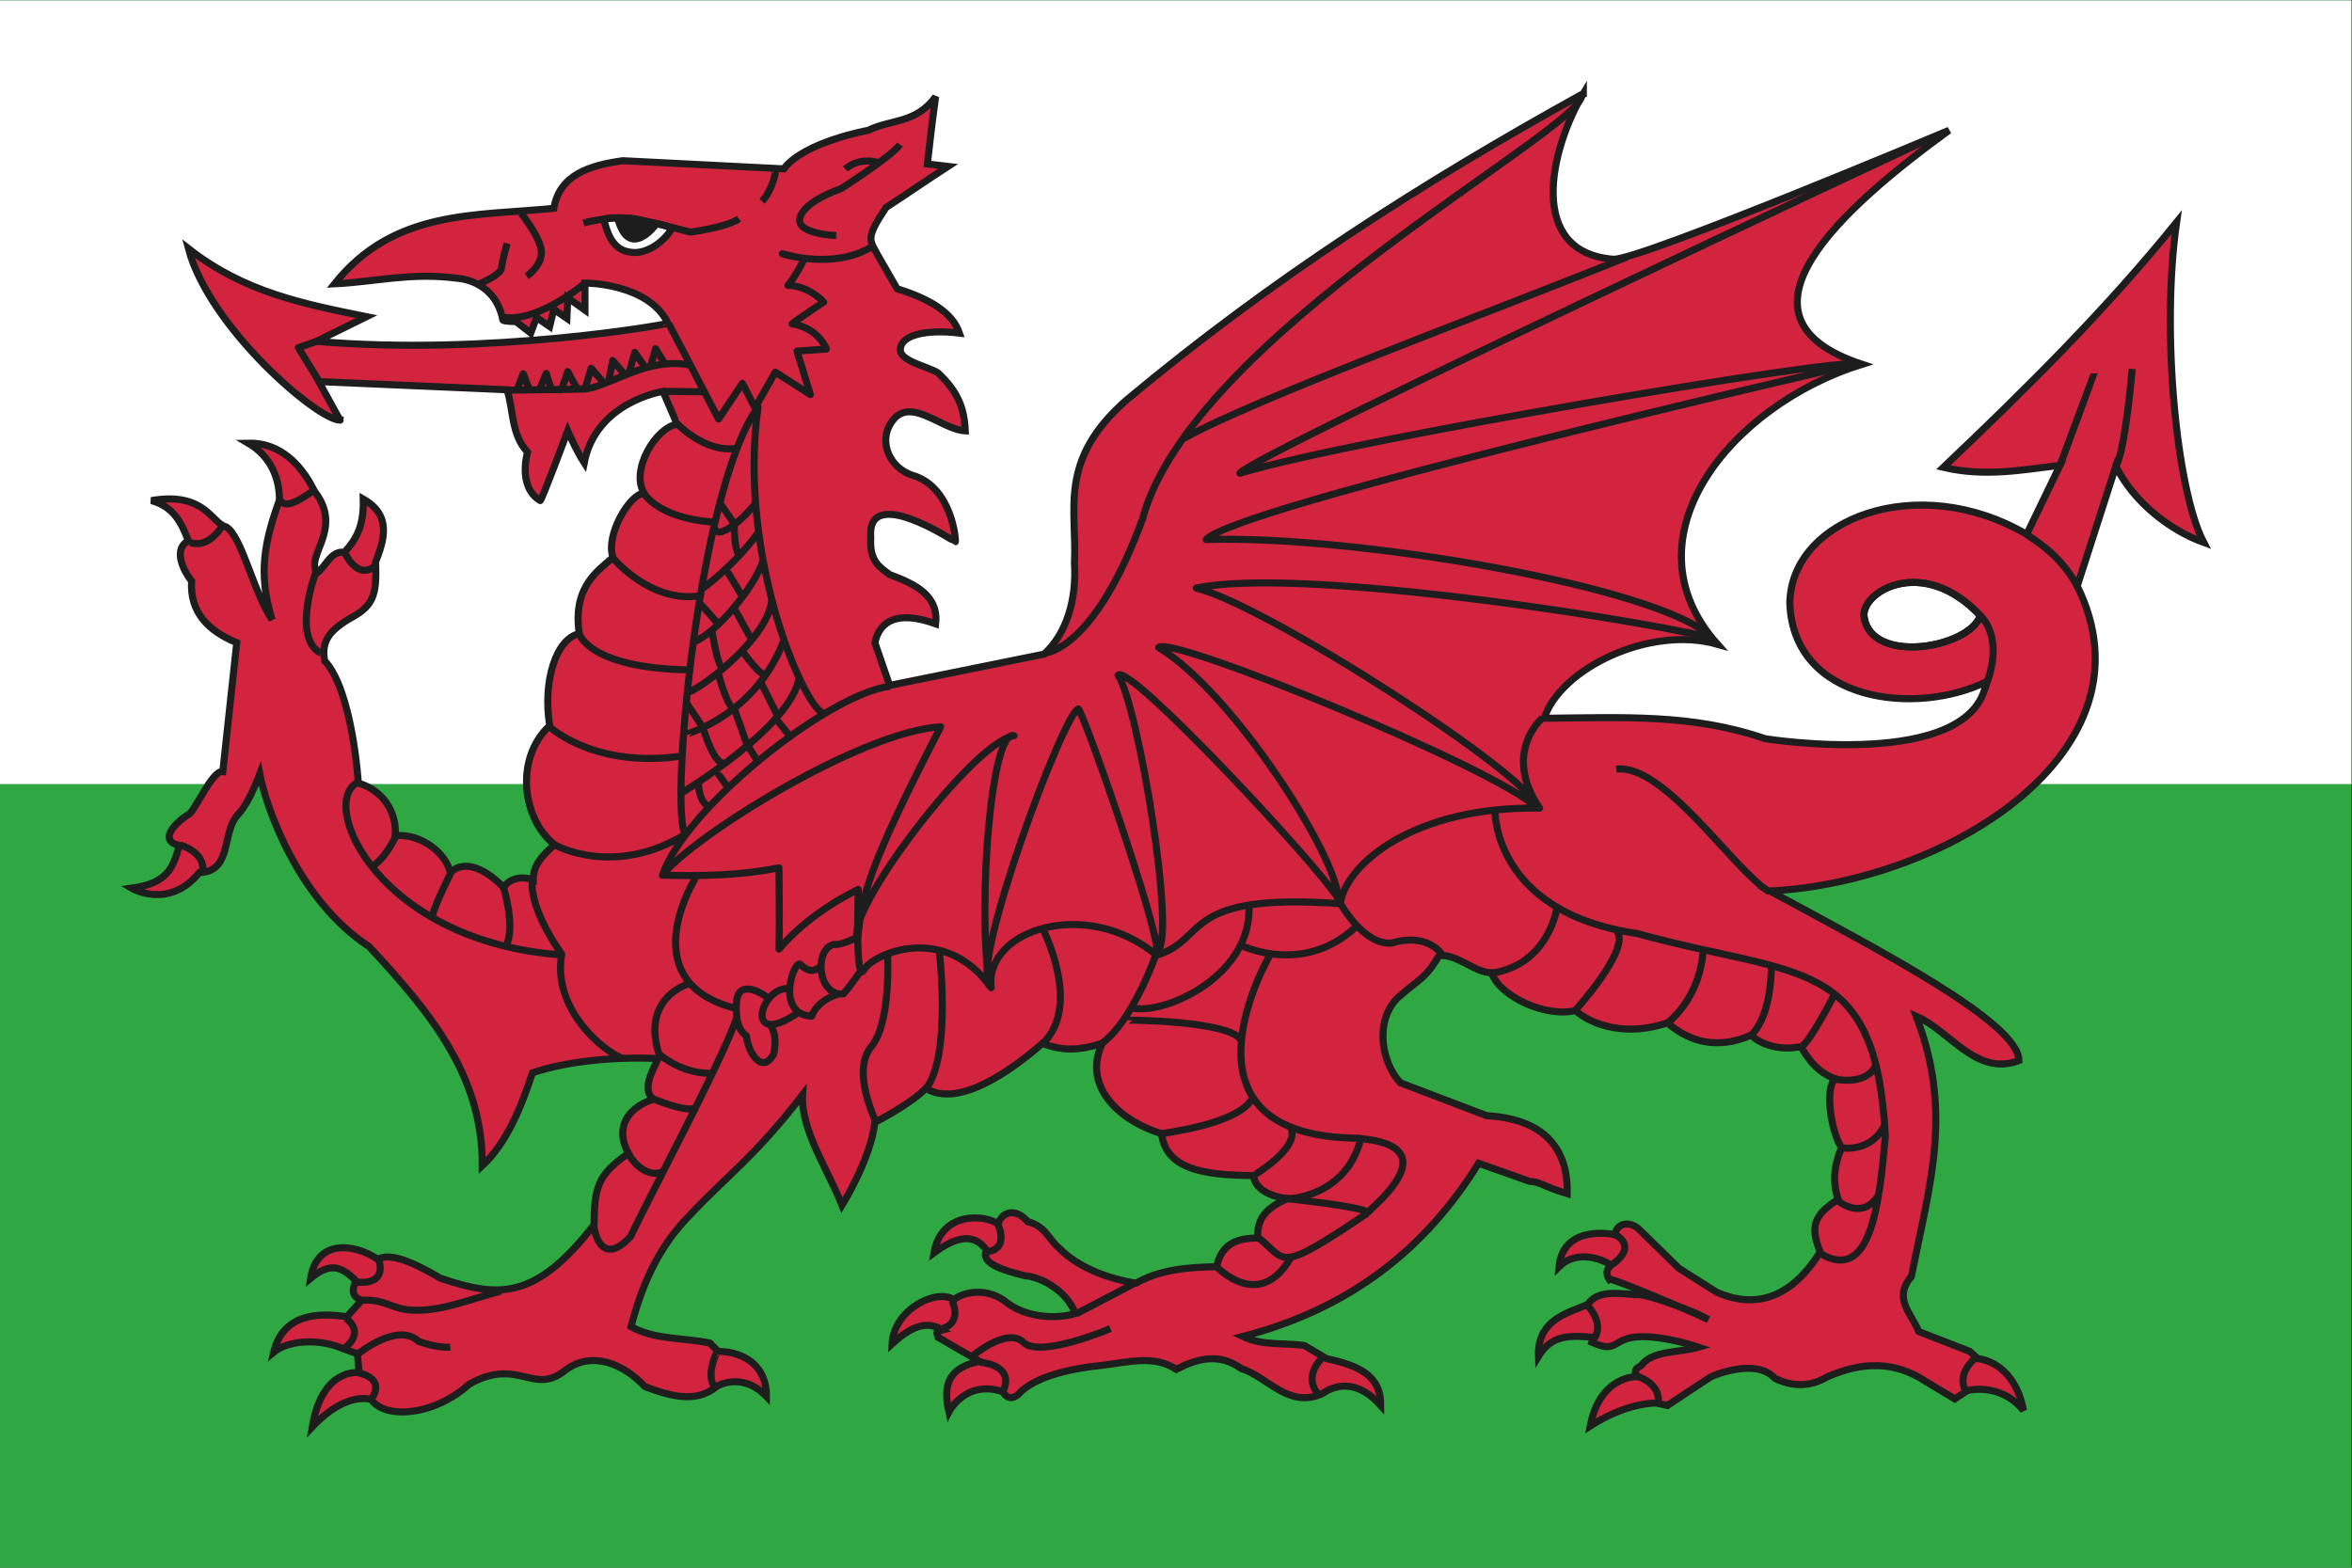
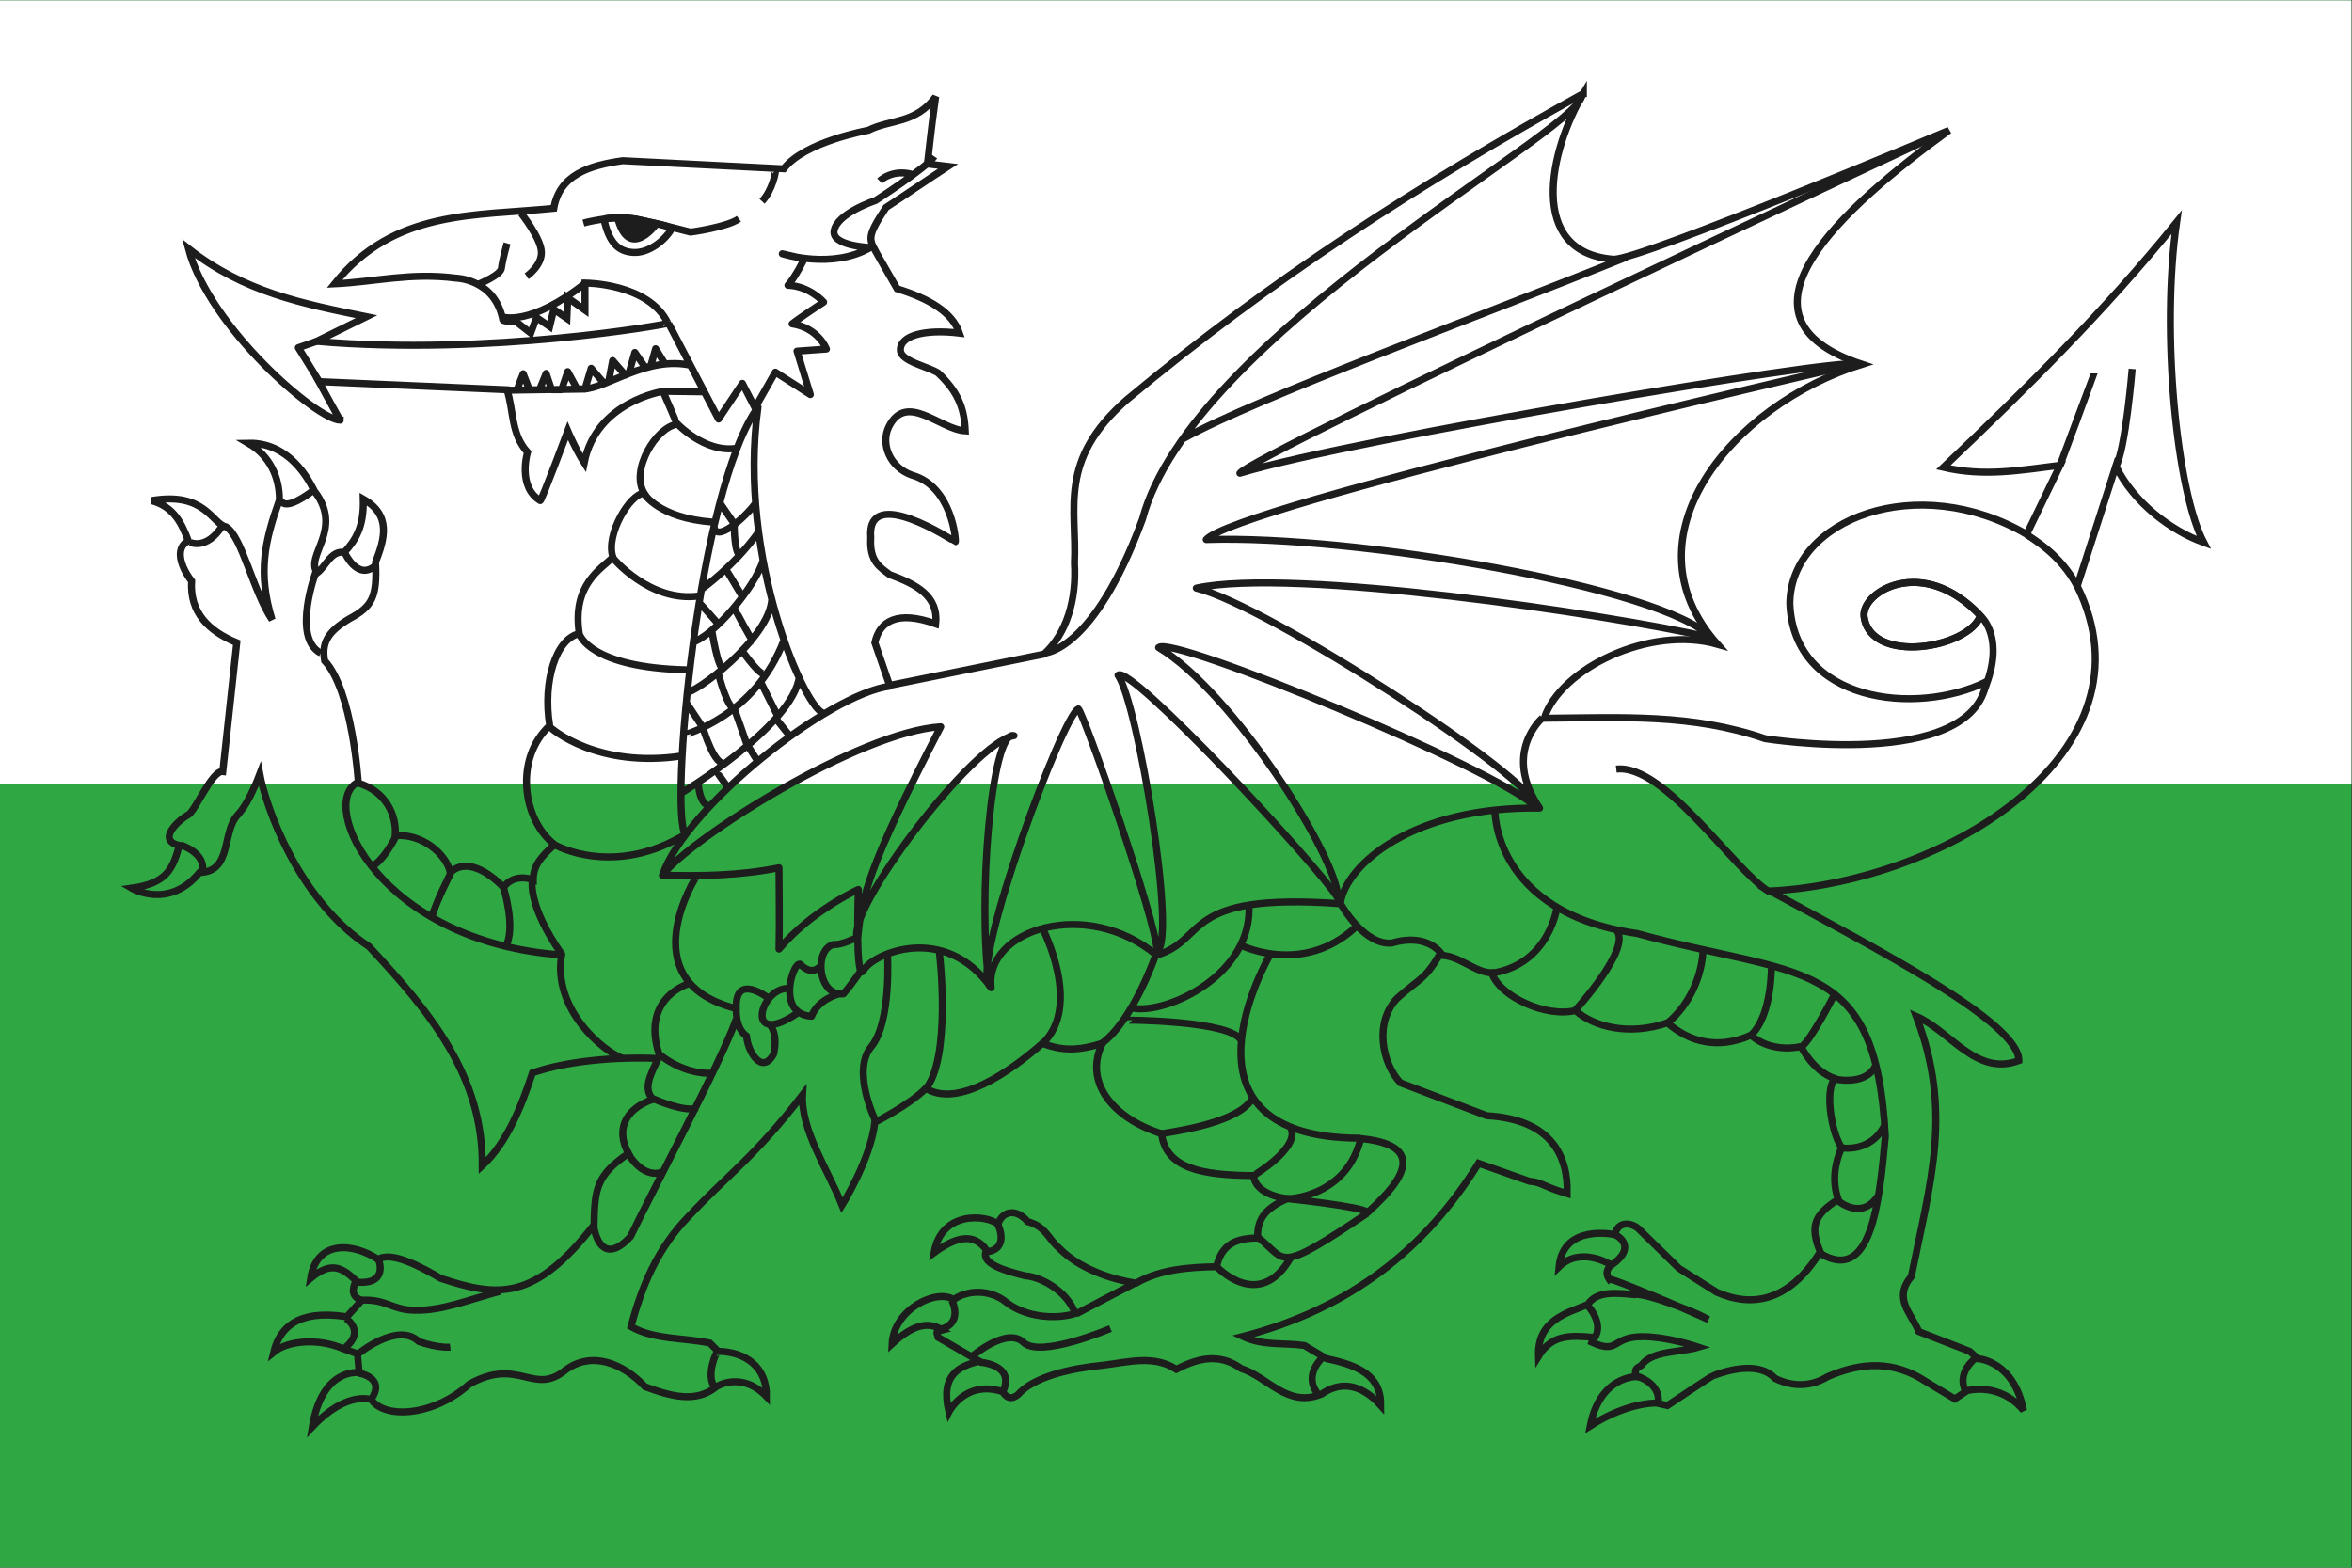
<svg xmlns="http://www.w3.org/2000/svg" viewBox="0 0 800 533.333" height="533.333" width="800" xml:space="preserve" version="1.1" id="svg2">
  <rect x="0" y="0" width="800" height="533.333" fill="#333333" stroke="none" />
  <defs id="defs6">
    <clipPath id="clipPath20" clipPathUnits="userSpaceOnUse">
      <path id="path22" d="M 0,400 600,400 600,0 0,0 0,400 Z" />
    </clipPath>
  </defs>
  <g transform="matrix(1.333,0,0,-1.333,0,533.333)" id="g10">
    <path id="path12" style="fill:#2fa843;fill-opacity:1;fill-rule:nonzero;stroke:none" d="M 0,0 600,0 600,400 0,400 0,0 Z" />
    <path id="path14" style="fill:#ffffff;fill-opacity:1;fill-rule:nonzero;stroke:none" d="m 0,200 600,0 0,200 -600,0 0,-200 z" />
    <g id="g16">
      <g clip-path="url(#clipPath20)" id="g18">
        <g transform="translate(487.999,251.455)" id="g24">
-           <path id="path26" style="fill:#d2243e;fill-opacity:1;fill-rule:nonzero;stroke:none" d="M 0,0 C 5.143,0.071 11.304,-2.105 17.319,-8.484 14.428,-16.813 -10.667,-21.091 -12.349,-8.759 -12.858,-5.032 -7.518,-0.102 0,0 m -330.196,93.072 c 1.826,-0.009 3.972,-0.188 5.673,-0.602 3.537,-0.862 7.841,-1.356 7.781,-2.409 -1.638,-2.742 -5.66,-6.048 -9.614,-5.849 -3.952,0.199 -6.238,2.569 -7.555,8.509 0.404,0.219 1.89,0.362 3.715,0.351 m 246.21,31.702 c -41.962,-23.202 -79.521,-47.345 -116.441,-78.112 -17.719,-15.478 -12.717,-27.816 -13.404,-41.717 0.572,-9.331 -2.016,-18.013 -7.755,-23.243 -13.133,-2.655 -26.277,-5.327 -39.409,-7.983 -1.257,3.635 -2.506,7.263 -3.764,10.894 1.201,5.575 5.809,8.315 15.511,4.82 0.766,7.167 -5.001,10.084 -11.747,12.575 -2.316,1.805 -5.194,3.19 -4.818,9.388 -1.135,14.029 21.377,-1.004 21.586,-1.004 0.209,0 -0.751,14.158 -11.094,16.993 -5.64,1.996 -8.028,7.945 -5.874,12.349 4.512,9.004 13.007,-0.705 19.504,-1.054 -0.245,5.877 -1.917,10.066 -6.978,14.81 -2.725,1.676 -9.416,2.937 -9.589,5.747 -0.142,3.817 6.271,5.45 15.085,4.393 -1.837,5.349 -7.765,8.809 -15.913,11.321 -1.607,2.794 -3.213,5.588 -4.82,8.382 -2.282,4.225 -3.305,4.339 1.983,12.35 4.751,3.073 11.064,7.419 15.814,10.492 -1.748,0.209 -3.499,0.418 -5.247,0.627 0.698,5.728 0.779,7.656 2.108,17.169 -5.096,-6.965 -11.465,-5.72 -17.192,-8.584 0,0 -16.33,-2.899 -21.587,-9.84 -0.21,0 -41.064,2.084 -41.064,2.084 -8.707,-1.213 -16.144,-3.681 -17.596,-12.149 -19.913,-2.01 -40.767,-0.232 -55.949,-19.277 10.337,0.489 19.386,2.951 30.999,1.456 0,0 9.897,-0.187 11.948,-10.667 0.21,-0.42 3.364,-0.428 3.364,-0.428 1.258,-0.978 2.507,-1.959 3.764,-2.936 0.49,1.327 0.968,2.664 1.457,3.991 1.118,-0.769 2.245,-1.54 3.363,-2.309 0.348,1.467 0.705,2.925 1.054,4.393 1.118,-0.769 2.221,-1.542 3.338,-2.31 0.071,1.746 0.157,3.5 0.226,5.246 1.468,-1.048 2.927,-2.09 4.394,-3.138 l 0,6.902 c 0,0 16.218,0.039 21.159,-10.265 0.21,-0.21 -45.514,-8.405 -89.684,-4.618 4.261,2.095 8.516,4.205 12.776,6.3 -16.104,3.274 -31.246,6.233 -45.457,17.394 5.363,-20.191 33.077,-43.906 38.755,-43.799 0,-0.21 -5.446,9.838 -5.446,9.838 15.996,-0.699 31.996,-1.385 47.992,-2.083 1.747,-5.309 0.974,-11.261 5.245,-15.939 0,0 -2.65,-8.775 3.238,-12.349 0.211,-0.419 7.028,17.796 7.028,17.796 0,0 2.089,-4.9 4.192,-8.158 3.049,15.669 20.105,18.224 20.105,18.224 0,0 3.565,-8.174 3.565,-8.385 -5.33,-0.77 -11.96,-11.635 -8.384,-17.595 -3.574,-0.068 -9.92,-10.591 -7.957,-16.34 -3.004,-2.991 -10.488,-6.977 -8.584,-19.503 -5.891,-1.262 -9.378,-12.041 -7.555,-23.469 -9.116,-8.485 -6.878,-24.061 1.255,-30.371 -3.376,-3.004 -5.454,-5.315 -5.446,-9.011 -3.21,1.192 -6.169,0.195 -7.556,-1.908 -3.934,4.032 -9.583,7.564 -13.604,3.791 -1.041,4.77 -7.255,10.018 -14.056,9.411 0.398,5.031 -2.213,11.259 -9.413,13.429 0,0 -1.457,23.58 -8.61,31.226 -0.701,4.277 0.41,7.187 6.301,10.692 5.881,3.138 7.131,5.57 6.702,14.458 2.318,5.94 4.08,11.997 -3.138,16.114 0.217,-7.064 -1.952,-10.467 -4.819,-13.604 -3.427,0.499 -4.624,-3.5 -6.928,-5.247 -3.226,4.349 6.804,11.085 -0.628,20.759 -0.419,0.42 -5.188,12.629 -16.968,12.349 5.599,-3.278 7.968,-8.796 7.957,-14.458 -3.714,-10.478 -5.601,-18.575 -1.882,-30.596 -4.894,7.331 -7.67,21.27 -11.722,23.694 -3.552,0.693 -5.287,9.094 -19.076,6.702 5.948,-1.601 7.836,-6.142 9.437,-10.267 -3.647,-1.881 -1.835,-6.842 0.828,-10.265 -0.505,-8.044 4.314,-12.744 11.522,-15.739 -1.187,-10.966 -2.378,-21.914 -3.565,-32.881 -2.863,0.365 -7.269,-10.782 -9.011,-11.119 -2.802,-1.743 -7.695,-6.435 -2.083,-7.756 -1.668,-6.017 -3.214,-9.646 -12.173,-10.894 0,0 9.467,-5.615 17.318,3.992 8.413,0.21 5.647,10.242 9.714,14.658 0,0.209 2.309,1.659 5.673,10.491 1.471,-7.887 9.565,-32.038 27.861,-44.024 15.949,-17.075 29.057,-33.198 28.916,-55.95 6.225,5.79 9.943,14.958 12.802,23.695 8.655,3.01 21.037,4.16 32.078,3.665 -1.894,-3.985 -4.014,-7.81 -1.28,-10.394 -7.706,-2.645 -9.394,-8.236 -6.3,-13.829 -8.122,-5.516 -8.657,-9.059 -8.786,-18.224 -15.026,-19.263 -24.296,-18.625 -39.182,-13.627 -4.888,2.869 -12.453,6.999 -15.938,4.818 -6.429,4.285 -15.672,4.921 -17.194,-4.818 4.824,3.998 7.705,3.227 11.547,-0.628 -0.773,-1.957 -1.419,-3.907 1.455,-5.022 -1.258,-1.396 -2.507,-2.794 -3.765,-4.19 -6.918,1.064 -16.22,1.004 -18.649,-9.012 3.553,2.944 11.437,3.635 17.795,0.829 1.188,-0.42 2.377,-0.836 3.565,-1.255 0.14,-1.607 0.287,-3.213 0.427,-4.82 0,0 -9.424,1.456 -11.948,-13.83 8.835,9.399 15.085,6.928 15.085,6.928 3.405,-4.984 15.936,-4.234 24.95,3.966 12.66,7.077 16.351,-3.093 24.523,3.565 6.776,5.053 14.793,1.692 20.306,-4.193 6.358,-2.383 13.012,-4.347 18.248,0 0,0 6.396,4.082 12.776,-2.51 0.07,7.432 -5.197,11.381 -12.35,11.521 l -2.108,2.11 c -6.706,1.396 -14.241,0.83 -20.105,4.19 2.765,10.495 6.793,20.004 14.659,28.088 9.709,10.408 16.857,15.139 29.116,31.075 -0.473,-9.006 6.428,-19.019 10.065,-28.164 0,0 7.322,11.691 8.384,21.185 0.209,0 9.175,4.668 13.002,8.634 8.077,-5.009 21.242,4.012 29.744,11.471 5.241,-1.983 9.22,-1.841 15.311,0 -4.89,-9.952 2.828,-19.184 15.086,-23.042 1.133,-8.786 10.007,-10.626 23.469,-10.692 0.566,-5.17 8.585,-5.874 8.585,-5.874 -5.068,-2.361 -7.709,-4.728 -7.532,-10.065 -5.191,-0.036 -9.125,-1.343 -10.491,-7.33 -7.13,-0.121 -14.396,-0.669 -20.532,-4.191 -6.568,1.018 -14.556,3.741 -19.704,9.011 -2.657,2.236 -3.319,5.458 -7.957,6.702 -2.94,3.474 -6.457,2.7 -7.555,-0.628 -3.039,2.373 -14.436,3.476 -16.341,-7.33 5.32,3.895 10.092,5.379 13.429,0.628 -1.818,-3.298 4.431,-5.185 9.84,-6.501 3.835,-0.237 10.639,-3.733 12.775,-9.638 -4.947,-1.501 -12.446,-1.007 -17.394,2.736 -4.398,3.68 -10.339,3.241 -13.605,0.827 -4.53,2.89 -15.318,-2.563 -15.737,-11.294 4.545,4.164 8.68,6.178 12.801,3.539 -2.051,-0.487 -1.272,-0.687 -1.055,-1.883 3.493,-2.026 6.975,-4.047 10.468,-6.074 -5.137,-1.354 -9.964,-3.404 -7.732,-12.976 0,0 4.184,8.269 13.604,5.221 0.211,0.209 1.3,-2.955 3.992,-0.83 4.077,4.64 13.398,6.716 21.586,7.53 6.57,0.786 13.13,2.721 18.851,-1.029 5.093,2.621 10.763,4.384 16.566,0.202 6.846,-2.165 11.845,-10.145 20.532,-6.501 4.32,2.991 9.631,3.142 15.086,-2.937 0.065,7.665 -5.678,10.234 -13.831,11.947 -1.887,1.119 -3.762,2.246 -5.647,3.364 -5.239,0.769 -10.5,-0.16 -15.738,2.31 27.417,7.088 46.636,22.377 60.165,44.201 4.331,-1.536 8.646,-3.056 12.977,-4.593 3.072,-0.197 3.306,-1.264 9.638,-3.164 0.239,9.33 -3.765,18.939 -20.531,19.906 l -22.012,8.384 c -4.674,4.926 -6.786,15.382 -0.83,21.586 5.83,5.192 6.848,4.57 10.693,10.893 4.677,0.427 9.084,-4.393 13.403,-4.393 2.052,-6.092 13.875,-11.481 21.386,-9.638 4.706,-4.166 13.661,-6.483 23.469,-3.137 5.566,-4.874 12.818,-6.908 21.361,-3.138 2.267,-2.267 7.054,-4.071 12.574,-2.937 0.42,0 2.79,-6.056 8.812,-8.183 -2.625,-2.551 -1.013,-13.626 1.68,-17.594 -1.838,-4.258 -2.416,-8.802 -0.853,-13.203 -6.071,-3.905 -7.308,-6.807 -4.593,-13.405 -7.952,-12.775 -17.464,-14.235 -26.406,-10.29 -3.215,2.025 -6.424,4.072 -9.639,6.1 -3.422,3.352 -6.843,6.686 -10.265,10.039 -1.744,1.636 -5.35,2.151 -6.1,-1.456 0,0 -13.172,2.938 -14.233,-8.183 5.461,5.317 13.204,0.638 13.204,0.428 0,-0.21 -1.844,-1.464 -0.426,-3.591 0.318,0.267 9.616,-3.47 17.895,-7.027 4.499,-1.703 5.488,-2.239 7.455,-3.289 -2.156,0.988 -4.705,2.107 -7.455,3.289 -5.039,1.911 -9.949,3.437 -11.395,3.063 -4.691,0.438 -9.666,1.02 -11.946,-2.511 -5.043,-2.133 -12.919,-3.842 -12.578,-13.203 3.406,5.573 8.077,5.339 14.032,4.819 -0.139,-0.418 -0.262,-0.834 -0.402,-1.254 6.466,-2.946 5.24,0.801 11.271,1.355 5.042,0.463 12.187,-1.344 15.964,-2.611 -4.75,-1.397 -11.208,-0.81 -14.257,-4.192 -0.56,-1.118 -2.516,-0.66 -1.656,-3.337 0,0 -9.265,0.239 -11.748,-12.576 9.42,6.031 16.558,5.847 16.768,5.847 0.209,0 2.936,-0.626 2.936,-0.626 0,0 11.312,7.554 11.521,7.554 0.211,0 10.954,4.76 15.913,-0.626 4.328,-2.128 8.959,-2.264 13.429,0.427 8.808,3.831 17.054,4.098 25.151,-1.282 l 7.328,-4.391 c 1.048,0.698 2.091,1.409 3.14,2.109 0,0 8.295,2.343 14.381,-5.046 -2.516,12.782 -11.647,13.202 -11.647,13.202 -0.699,0.629 -1.41,1.254 -2.108,1.883 -4.331,1.677 -8.646,3.37 -12.976,5.045 -1.891,4.68 -6.641,8.406 -1.908,14.031 4.835,24.037 10.616,42.091 1.255,66.442 8.732,-3.772 15.265,-15.436 26.204,-11.321 0,9.78 -36.002,28.349 -63.503,43.274 45.056,2.306 99.204,35.563 78.389,77.836 C 45.327,9.27 48.6,19.471 51.883,29.669 56.518,20.333 65.901,13.217 74.322,10.191 67.382,23.441 63.398,63.95 67.395,91.918 49.24,69.491 29.191,49.588 7.881,29.368 18.363,26.918 27.522,28.642 37.651,29.895 34.786,24.027 32.005,18.143 29.142,12.274 1.452,28.49 -31.057,16.321 -31.3,-5.321 c 0.947,-25.237 32.15,-28.824 50.151,-20.03 -3.569,-23.01 -56.452,-14.533 -56.452,-14.533 -18.79,6.477 -36.636,5.368 -56.375,5.221 4.101,12.619 26.876,23.816 44.227,18.875 -24.292,27.237 3.434,61.051 36.872,71.461 -36.446,12.021 -5.063,39.805 22.215,59.714 0,0 -78.444,-33.012 -85.593,-32.907 -22.312,1.677 -16.23,28.086 -7.731,42.295 l 0,-0.001 z m 0.025,0.05 c -0.009,-0.015 -0.016,-0.034 -0.025,-0.05 0.026,0.015 0.048,0.036 0.075,0.05 l -0.05,0 z" />
-         </g>
+           </g>
        <g transform="translate(487.999,251.455)" id="g28">
          <path id="path30" style="fill:none;stroke:#1d1d1d;stroke-width:1.8;stroke-linecap:butt;stroke-linejoin:miter;stroke-miterlimit:4;stroke-dasharray:none;stroke-opacity:1" d="M 0,0 C 5.143,0.071 11.304,-2.105 17.319,-8.484 14.428,-16.813 -10.667,-21.091 -12.349,-8.759 -12.858,-5.032 -7.518,-0.102 0,0 Z m -330.196,93.072 c 1.826,-0.009 3.972,-0.188 5.673,-0.602 3.537,-0.862 7.841,-1.356 7.781,-2.409 -1.638,-2.742 -5.66,-6.048 -9.614,-5.849 -3.952,0.199 -6.238,2.569 -7.555,8.509 0.404,0.219 1.89,0.362 3.715,0.351 z m 246.21,31.702 c -41.962,-23.202 -79.521,-47.345 -116.441,-78.112 -17.719,-15.478 -12.717,-27.816 -13.404,-41.717 0.572,-9.331 -2.016,-18.013 -7.755,-23.243 -13.133,-2.655 -26.277,-5.327 -39.409,-7.983 -1.257,3.635 -2.506,7.263 -3.764,10.894 1.201,5.575 5.809,8.315 15.511,4.82 0.766,7.167 -5.001,10.084 -11.747,12.575 -2.316,1.805 -5.194,3.19 -4.818,9.388 -1.135,14.029 21.377,-1.004 21.586,-1.004 0.209,0 -0.751,14.158 -11.094,16.993 -5.64,1.996 -8.028,7.945 -5.874,12.349 4.512,9.004 13.007,-0.705 19.504,-1.054 -0.245,5.877 -1.917,10.066 -6.978,14.81 -2.725,1.676 -9.416,2.937 -9.589,5.747 -0.142,3.817 6.271,5.45 15.085,4.393 -1.837,5.349 -7.765,8.809 -15.913,11.321 -1.607,2.794 -3.213,5.588 -4.82,8.382 -2.282,4.225 -3.305,4.339 1.983,12.35 4.751,3.073 11.064,7.419 15.814,10.492 -1.748,0.209 -3.499,0.418 -5.247,0.627 0.698,5.728 0.779,7.656 2.108,17.169 -5.096,-6.965 -11.465,-5.72 -17.192,-8.584 0,0 -16.33,-2.899 -21.587,-9.84 -0.21,0 -41.064,2.084 -41.064,2.084 -8.707,-1.213 -16.144,-3.681 -17.596,-12.149 -19.913,-2.01 -40.767,-0.232 -55.949,-19.277 10.337,0.489 19.386,2.951 30.999,1.456 0,0 9.897,-0.187 11.948,-10.667 0.21,-0.42 3.364,-0.428 3.364,-0.428 1.258,-0.978 2.507,-1.959 3.764,-2.936 0.49,1.327 0.968,2.664 1.457,3.991 1.118,-0.769 2.245,-1.54 3.363,-2.309 0.348,1.467 0.705,2.925 1.054,4.393 1.118,-0.769 2.221,-1.542 3.338,-2.31 0.071,1.746 0.157,3.5 0.226,5.246 1.468,-1.048 2.927,-2.09 4.394,-3.138 l 0,6.902 c 0,0 16.218,0.039 21.159,-10.265 0.21,-0.21 -45.514,-8.405 -89.684,-4.618 4.261,2.095 8.516,4.205 12.776,6.3 -16.104,3.274 -31.246,6.233 -45.457,17.394 5.363,-20.191 33.077,-43.906 38.755,-43.799 0,-0.21 -5.446,9.838 -5.446,9.838 15.996,-0.699 31.996,-1.385 47.992,-2.083 1.747,-5.309 0.974,-11.261 5.245,-15.939 0,0 -2.65,-8.775 3.238,-12.349 0.211,-0.419 7.028,17.796 7.028,17.796 0,0 2.089,-4.9 4.192,-8.158 3.049,15.669 20.105,18.224 20.105,18.224 0,0 3.565,-8.174 3.565,-8.385 -5.33,-0.77 -11.96,-11.635 -8.384,-17.595 -3.574,-0.068 -9.92,-10.591 -7.957,-16.34 -3.004,-2.991 -10.488,-6.977 -8.584,-19.503 -5.891,-1.262 -9.378,-12.041 -7.555,-23.469 -9.116,-8.485 -6.878,-24.061 1.255,-30.371 -3.376,-3.004 -5.454,-5.315 -5.446,-9.011 -3.21,1.192 -6.169,0.195 -7.556,-1.908 -3.934,4.032 -9.583,7.564 -13.604,3.791 -1.041,4.77 -7.255,10.018 -14.056,9.411 0.398,5.031 -2.213,11.259 -9.413,13.429 0,0 -1.457,23.58 -8.61,31.226 -0.701,4.277 0.41,7.187 6.301,10.692 5.881,3.138 7.131,5.57 6.702,14.458 2.318,5.94 4.08,11.997 -3.138,16.114 0.217,-7.064 -1.952,-10.467 -4.819,-13.604 -3.427,0.499 -4.624,-3.5 -6.928,-5.247 -3.226,4.349 6.804,11.085 -0.628,20.759 -0.419,0.42 -5.188,12.629 -16.968,12.349 5.599,-3.278 7.968,-8.796 7.957,-14.458 -3.714,-10.478 -5.601,-18.575 -1.882,-30.596 -4.894,7.331 -7.67,21.27 -11.722,23.694 -3.552,0.693 -5.287,9.094 -19.076,6.702 5.948,-1.601 7.836,-6.142 9.437,-10.267 -3.647,-1.881 -1.835,-6.842 0.828,-10.265 -0.505,-8.044 4.314,-12.744 11.522,-15.739 -1.187,-10.966 -2.378,-21.914 -3.565,-32.881 -2.863,0.365 -7.269,-10.782 -9.011,-11.119 -2.802,-1.743 -7.695,-6.435 -2.083,-7.756 -1.668,-6.017 -3.214,-9.646 -12.173,-10.894 0,0 9.467,-5.615 17.318,3.992 8.413,0.21 5.647,10.242 9.714,14.658 0,0.209 2.309,1.659 5.673,10.491 1.471,-7.887 9.565,-32.038 27.861,-44.024 15.949,-17.075 29.057,-33.198 28.916,-55.95 6.225,5.79 9.943,14.958 12.802,23.695 8.655,3.01 21.037,4.16 32.078,3.665 -1.894,-3.985 -4.014,-7.81 -1.28,-10.394 -7.706,-2.645 -9.394,-8.236 -6.3,-13.829 -8.122,-5.516 -8.657,-9.059 -8.786,-18.224 -15.026,-19.263 -24.296,-18.625 -39.182,-13.627 -4.888,2.869 -12.453,6.999 -15.938,4.818 -6.429,4.285 -15.672,4.921 -17.194,-4.818 4.824,3.998 7.705,3.227 11.547,-0.628 -0.773,-1.957 -1.419,-3.907 1.455,-5.022 -1.258,-1.396 -2.507,-2.794 -3.765,-4.19 -6.918,1.064 -16.22,1.004 -18.649,-9.012 3.553,2.944 11.437,3.635 17.795,0.829 1.188,-0.42 2.377,-0.836 3.565,-1.255 0.14,-1.607 0.287,-3.213 0.427,-4.82 0,0 -9.424,1.456 -11.948,-13.83 8.835,9.399 15.085,6.928 15.085,6.928 3.405,-4.984 15.936,-4.234 24.95,3.966 12.66,7.077 16.351,-3.093 24.523,3.565 6.776,5.053 14.793,1.692 20.306,-4.193 6.358,-2.383 13.012,-4.347 18.248,0 0,0 6.396,4.082 12.776,-2.51 0.07,7.432 -5.197,11.381 -12.35,11.521 l -2.108,2.11 c -6.706,1.396 -14.241,0.83 -20.105,4.19 2.765,10.495 6.793,20.004 14.659,28.088 9.709,10.408 16.857,15.139 29.116,31.075 -0.473,-9.006 6.428,-19.019 10.065,-28.164 0,0 7.322,11.691 8.384,21.185 0.209,0 9.175,4.668 13.002,8.634 8.077,-5.009 21.242,4.012 29.744,11.471 5.241,-1.983 9.22,-1.841 15.311,0 -4.89,-9.952 2.828,-19.184 15.086,-23.042 1.133,-8.786 10.007,-10.626 23.469,-10.692 0.566,-5.17 8.585,-5.874 8.585,-5.874 -5.068,-2.361 -7.709,-4.728 -7.532,-10.065 -5.191,-0.036 -9.125,-1.343 -10.491,-7.33 -7.13,-0.121 -14.396,-0.669 -20.532,-4.191 -6.568,1.018 -14.556,3.741 -19.704,9.011 -2.657,2.236 -3.319,5.458 -7.957,6.702 -2.94,3.474 -6.457,2.7 -7.555,-0.628 -3.039,2.373 -14.436,3.476 -16.341,-7.33 5.32,3.895 10.092,5.379 13.429,0.628 -1.818,-3.298 4.431,-5.185 9.84,-6.501 3.835,-0.237 10.639,-3.733 12.775,-9.638 -4.947,-1.501 -12.446,-1.007 -17.394,2.736 -4.398,3.68 -10.339,3.241 -13.605,0.827 -4.53,2.89 -15.318,-2.563 -15.737,-11.294 4.545,4.164 8.68,6.178 12.801,3.539 -2.051,-0.487 -1.272,-0.687 -1.055,-1.883 3.493,-2.026 6.975,-4.047 10.468,-6.074 -5.137,-1.354 -9.964,-3.404 -7.732,-12.976 0,0 4.184,8.269 13.604,5.221 0.211,0.209 1.3,-2.955 3.992,-0.83 4.077,4.64 13.398,6.716 21.586,7.53 6.57,0.786 13.13,2.721 18.851,-1.029 5.093,2.621 10.763,4.384 16.566,0.202 6.846,-2.165 11.845,-10.145 20.532,-6.501 4.32,2.991 9.631,3.142 15.086,-2.937 0.065,7.665 -5.678,10.234 -13.831,11.947 -1.887,1.119 -3.762,2.246 -5.647,3.364 -5.239,0.769 -10.5,-0.16 -15.738,2.31 27.417,7.088 46.636,22.377 60.165,44.201 4.331,-1.536 8.646,-3.056 12.977,-4.593 3.072,-0.197 3.306,-1.264 9.638,-3.164 0.239,9.33 -3.765,18.939 -20.531,19.906 l -22.012,8.384 c -4.674,4.926 -6.786,15.382 -0.83,21.586 5.83,5.192 6.848,4.57 10.693,10.893 4.677,0.427 9.084,-4.393 13.403,-4.393 2.052,-6.092 13.875,-11.481 21.386,-9.638 4.706,-4.166 13.661,-6.483 23.469,-3.137 5.566,-4.874 12.818,-6.908 21.361,-3.138 2.267,-2.267 7.054,-4.071 12.574,-2.937 0.42,0 2.79,-6.056 8.812,-8.183 -2.625,-2.551 -1.013,-13.626 1.68,-17.594 -1.838,-4.258 -2.416,-8.802 -0.853,-13.203 -6.071,-3.905 -7.308,-6.807 -4.593,-13.405 -7.952,-12.775 -17.464,-14.235 -26.406,-10.29 -3.215,2.025 -6.424,4.072 -9.639,6.1 -3.422,3.352 -6.843,6.686 -10.265,10.039 -1.744,1.636 -5.35,2.151 -6.1,-1.456 0,0 -13.172,2.938 -14.233,-8.183 5.461,5.317 13.204,0.638 13.204,0.428 0,-0.21 -1.844,-1.464 -0.426,-3.591 0.318,0.267 9.616,-3.47 17.895,-7.027 4.499,-1.703 5.488,-2.239 7.455,-3.289 -2.156,0.988 -4.705,2.107 -7.455,3.289 -5.039,1.911 -9.949,3.437 -11.395,3.063 -4.691,0.438 -9.666,1.02 -11.946,-2.511 -5.043,-2.133 -12.919,-3.842 -12.578,-13.203 3.406,5.573 8.077,5.339 14.032,4.819 -0.139,-0.418 -0.262,-0.834 -0.402,-1.254 6.466,-2.946 5.24,0.801 11.271,1.355 5.042,0.463 12.187,-1.344 15.964,-2.611 -4.75,-1.397 -11.208,-0.81 -14.257,-4.192 -0.56,-1.118 -2.516,-0.66 -1.656,-3.337 0,0 -9.265,0.239 -11.748,-12.576 9.42,6.031 16.558,5.847 16.768,5.847 0.209,0 2.936,-0.626 2.936,-0.626 0,0 11.312,7.554 11.521,7.554 0.211,0 10.954,4.76 15.913,-0.626 4.328,-2.128 8.959,-2.264 13.429,0.427 8.808,3.831 17.054,4.098 25.151,-1.282 l 7.328,-4.391 c 1.048,0.698 2.091,1.409 3.14,2.109 0,0 8.295,2.343 14.381,-5.046 -2.516,12.782 -11.647,13.202 -11.647,13.202 -0.699,0.629 -1.41,1.254 -2.108,1.883 -4.331,1.677 -8.646,3.37 -12.976,5.045 -1.891,4.68 -6.641,8.406 -1.908,14.031 4.835,24.037 10.616,42.091 1.255,66.442 8.732,-3.772 15.265,-15.436 26.204,-11.321 0,9.78 -36.002,28.349 -63.503,43.274 45.056,2.306 99.204,35.563 78.389,77.836 C 45.327,9.27 48.6,19.471 51.883,29.669 56.518,20.333 65.901,13.217 74.322,10.191 67.382,23.441 63.398,63.95 67.395,91.918 49.24,69.491 29.191,49.588 7.881,29.368 18.363,26.918 27.522,28.642 37.651,29.895 34.786,24.027 32.005,18.143 29.142,12.274 1.452,28.49 -31.057,16.321 -31.3,-5.321 c 0.947,-25.237 32.15,-28.824 50.151,-20.03 -3.569,-23.01 -56.452,-14.533 -56.452,-14.533 -18.79,6.477 -36.636,5.368 -56.375,5.221 4.101,12.619 26.876,23.816 44.227,18.875 -24.292,27.237 3.434,61.051 36.872,71.461 -36.446,12.021 -5.063,39.805 22.215,59.714 0,0 -78.444,-33.012 -85.593,-32.907 -22.312,1.677 -16.23,28.086 -7.731,42.295 l 0,-0.001 z m 0.025,0.05 c -0.009,-0.015 -0.016,-0.034 -0.025,-0.05 0.026,0.015 0.048,0.036 0.075,0.05 l -0.05,0 z" />
        </g>
        <g transform="translate(505.322,242.961)" id="g32">
-           <path id="path34" style="fill:none;stroke:#1d1d1d;stroke-width:1.8;stroke-linecap:butt;stroke-linejoin:round;stroke-miterlimit:4;stroke-dasharray:none;stroke-opacity:1" d="M 0,0 C -2.891,-8.33 -27.983,-12.593 -29.666,-0.262 -30.521,6.016 -14.805,15.7 0,0 Z m 38.735,62.978 c 0,0 -1.714,-20.816 -4.231,-25.048 m -5.489,23.903 c 0,-0.113 -8.693,-23.446 -8.693,-23.446 M 11.841,20.739 c 1.74,-1.354 8.465,-4.943 12.907,-13.25 M 0.241,-0.274 c 0,0 6.257,-5.461 0.753,-18.638 m -93.901,-20.245 c 12.353,1.487 30.08,-25.963 39.115,-31.338 m 52.556,-118.982 c 0,0 -5.148,-3.773 -2.402,-8.692 m -84.061,4.119 c 0,0 6.175,-1.717 5.49,-6.864 m -17.957,24.818 c 0,0 4.461,-4.689 1.487,-8.577 m 5.604,26.649 c 0,0 5.947,-2.859 -1.144,-7.778 m -73.541,-23.447 c 0,0 -5.146,-4.346 -1.372,-9.265 m -86.352,8.008 c 0,0 9.379,-0.458 6.061,-7.548 m -13.038,23.331 c 0,0 3.133,-5.807 -2.929,-7.408 m 14.709,26.738 c 0,0 3.089,-6.177 -2.86,-6.977 m -3.888,-26.763 c 0,0 9.035,7.776 13.267,3.66 4.232,-4.118 22.188,3.544 22.188,3.544 m 6.177,11.553 -14.868,-7.778 m 35.799,12.009 c 0,0 10.978,-11.78 18.985,2.517 m -8.348,4.919 c 7.433,-5.948 4.387,-9.511 27.721,6.157 m -20.631,3.792 c 0,0 19.901,-2.059 20.815,-3.546 2.289,2.403 20.058,16.796 -1.786,18.853 -3.66,-14.981 -18.686,-15.536 -19.029,-15.307 z m -236.7,-44.527 c 0,0 7.328,-1.074 3.037,-6.971 m -6.254,20.912 c 0,0 5.361,-3.397 -0.715,-7.863 m 9.116,22.697 c 0,0 2.502,-6.434 -5.899,-5.54 m 0.531,-18.407 c 0,0 10.189,8.4 15.55,3.217 5.184,-1.788 8.042,-1.43 8.042,-1.43 m 68.1,-1.251 c -0.179,0 -3.038,-6.077 -0.536,-9.115 m -90.259,22.341 c 6.434,0.358 7.819,-2.548 13.673,-2.548 6.744,-0.206 13.315,2.548 21.895,4.871 m -79.179,191.069 c 0,0 4.111,-1.966 8.043,4.11 m -10.541,-81.324 c 0,0 6.612,-1.966 5.54,-6.971 m 20.031,95.261 c 0,0 0,-3.933 8.222,2.144 m 0.716,-20.733 c 0,0 -6.256,-16.801 1.25,-20.732 m 6.255,25.38 c 0,0 3.218,-6.972 7.687,-3.039 m 33.408,44.751 19.497,0.29 c 6.203,0.092 16.42,8.689 27.858,6.009 m -44.48,-5.831 c 0,0.179 1.43,3.754 1.43,3.754 l 1.593,-4.133 2.565,0.067 1.693,4.143 1.389,-4.159 2.549,0 1.572,4.618 2.375,-4.372 2.017,-0.102 1.589,5.325 3.274,-3.815 1.19,0.461 1.019,5.327 3.236,-3.726 0.927,0.545 1.5,5.249 2.688,-3.903 1.353,0.44 1.256,4.413 2.498,-4.055 m -33.958,-131.718 c 0,0 -1.25,-6.256 7.507,-18.768 -2.502,-13.94 10.598,-24.895 15.782,-26.684 m -68.024,70.459 c -9.83,-5.541 5.594,-40.557 52.242,-43.954 m -14.872,17.255 c 0,0 3.255,-10.283 0.573,-15.111 m -13.993,18.797 c 0,0 -3.879,-7.535 -4.773,-11.111 m -9.251,20.486 c 0,0 -2.903,-6.187 -6.478,-7.975 m 171.937,54.697 c 0,0 12.512,0.179 25.023,34.138 12.329,46.465 110.097,98.297 112.065,107.952 M -203.223,45.27 c 18.354,10.184 75.069,30.969 112.9,46.218 m 77.555,30.313 c 0,0 -173.647,-81.141 -176.176,-85.439 29.321,8.848 153.678,29.575 156.714,27.805 -7.33,-1.769 -158.233,-36.397 -165.309,-44.739 37.662,1.264 116.53,-12.133 128.908,-25.023 -26.794,6.065 -106.924,17.945 -131.438,12.638 17.947,-4.298 86.699,-48.785 86.699,-55.862 -10.363,9.857 -93.021,43.982 -96.306,40.695 18.956,-11.374 45.751,-53.585 45.749,-63.949 -5.559,8.846 -53.332,60.158 -56.113,56.872 5.056,-7.078 15.074,-67.648 9.952,-70.454 0,7.328 -18.546,60.344 -20.062,61.86 -3.792,-1.011 -27.432,-64.682 -22.748,-70.602 -3.033,21.232 0.504,65.546 6.318,63.777 -10.362,-1.516 -43.437,-45.125 -39.898,-51.95 1.011,10.87 2.49,18.079 21.194,54.225 -20.727,-1.263 -63.696,-28.31 -71.028,-37.914 5.814,17.186 42.212,46.256 58.137,48.278 m -57.858,75.244 10.422,-0.13 m -51.591,19.16 c 0,0 7.006,-2.682 21.536,8.822 m 25.252,-140.98 c -4.15,5.362 3.113,87.702 18.51,109.148 -5.363,-38.748 12.454,-78.36 16.951,-78.187 m -129.061,84.909 -5.184,8.4 4.647,1.609 m 52.191,32.708 c 0,0 5.004,-6.256 5.182,-9.83 0.179,-3.574 -3.752,-6.256 -3.752,-6.256 m -5.006,8.4 c 0,0 -1.071,-3.753 -1.429,-6.255 0,-1.787 -5.72,-4.111 -5.72,-4.111 m 26.632,15.55 c 0,0 7.85,2.16 13.725,0.935 5.82,-1.196 13.621,-3.259 13.621,-3.259 0,0 9.293,1.251 12.333,3.396 m 9.294,12.333 c 0.178,-0.179 -0.716,-5.005 -3.397,-7.865 m -23.781,-31.269 12.691,-24.308 6.076,9.115 3.218,-6.256 5.183,9.116 8.936,-5.72 -3.396,11.082 7.506,0.536 c 0,0 -1.966,5.362 -8.758,6.435 1.788,1.429 8.044,5.541 8.044,5.541 0,0 -3.574,4.11 -9.115,4.289 1.787,1.966 4.289,6.792 4.111,6.792 -0.179,0 -5.542,1.251 -5.542,1.251 0,0 12.691,-4.111 22.52,1.608 m -8.756,3.039 c 0,0 -10.01,0.357 -9.296,4.29 0.717,4.468 10.547,7.685 10.547,7.685 0,0 13.046,8.4 15.013,11.26 m -13.942,-6.256 c 0,0 3.218,3.218 8.58,1.609 M -332.843,49.32 c 0,0 7.266,-7.957 15.57,-6.573 m -23.698,-11.59 c 0,0 3.632,-6.227 17.471,-7.264 m -25.469,-9.113 c 0,0 9.381,-11.472 22.008,-9.743 m -30.444,-9.859 c 0,0 2.593,-8.477 27.504,-8.996 m -34.77,-14.877 c 0,0 11.59,-10.378 33.387,-7.092 m -32.175,-22.834 c 0,0 14.875,-8.301 33.211,2.941 m 218.476,29.581 c 0,0 -10.379,-8.823 -0.692,-23.007 -32.176,0.519 -49.472,-14.357 -50.856,-24.391 -40.996,2.941 -33.558,-9.169 -46.878,-13.146 -17.818,14.876 -43.938,6.573 -42.208,-8.302 -11.936,16.778 -30.271,8.648 -32.52,4.497 -2.248,-4.152 -1.384,20.585 -1.384,20.585 0,0 -11.935,-5.364 -20.24,-15.223 0.175,6.574 0,17.297 0,20.757 -9.974,-2.018 -19.604,-2.13 -29.925,-1.902 m 9.038,-0.092 c -0.175,0 -17.167,-26.721 9.472,-33.812 m 31.317,17.983 c 0,0 -4.325,-2.076 -5.881,-1.729 -5.19,-1.211 -4.153,-13.321 2.421,-12.628 2.248,2.594 4.671,6.227 4.671,6.227 m -10.553,0.865 c 0,0 -1.902,-2.596 -4.843,0.173 -1.557,2.768 -7.092,-12.456 2.595,-12.974 1.729,4.499 7.092,5.709 7.092,5.709 m -12.801,1.384 c -7.611,0.519 -11.762,-16.261 2.941,-5.709 m -8.304,3.286 c 0,0 -8.476,6.574 -8.129,-2.594 -0.174,-5.707 2.594,-7.093 2.594,-7.093 0.345,-4.151 3.979,-10.03 6.919,-4.67 1.211,5.19 -0.865,7.439 -0.865,7.439 m -44.975,-51.202 c -0.172,0 1.384,-11.418 9.342,-2.768 5.534,11.588 23.006,44.282 26.985,55.527 m -12.109,8.994 c 0,0 -12.282,-3.459 -7.611,-17.99 7.092,-5.71 14.011,-4.843 14.011,-4.843 m -15.395,-6.575 c 0,0 8.303,-3.632 11.071,-2.248 m -17.381,-11.991 c 0,0 3.715,-6.518 8.905,-4.268 m 57.085,55.527 c 0,0 1.036,-17.472 -4.153,-23.698 -5.19,-6.227 1.216,-19.163 1.216,-19.163 m 16.082,43.725 c 0.173,-0.345 3.286,-27.849 -3.633,-35.634 m 30.099,41.169 c 0,0 10.149,-19.638 -0.057,-29.324 m 29.118,23.27 c 0,0 -5.883,-17.471 -14.185,-23.35 m 43.073,22.659 c 0,0 -27.332,-46.705 23.179,-46.705 m -60.37,30.099 c 0,0.173 27.988,-0.078 29.89,-5.266 m -20.722,-23.796 c 0.347,0.346 20.065,2.25 23.699,9.342 m 0.02,-19.954 c 0.172,0 12.087,7.153 9.667,12.17 m -10.725,57.428 c 1.383,-18.161 -20.931,-28.54 -29.754,-26.811 m 28.024,15.914 c 0,0 15.569,-7.61 28.887,4.671 m -3.632,5.881 c 0,0 5.882,-10.552 12.973,-9.859 9.341,2.767 12.801,-2.941 12.801,-2.941 m 13.484,37.021 c 0,0 -0.692,-26.294 36.325,-31.656 41.343,-11.416 60.889,-5.362 63.312,-51.722 -1.557,-17.643 -3.749,-37.572 -16.55,-29.959 m 4.603,13.378 c 0,0 6.11,-5.132 10.261,1.613 m -9.451,11.993 c 0,0 7.55,-1.363 11.009,5.9 m -13.127,11.722 c 0,0 8.167,-2.035 10.761,3.329 m -10.491,18.203 c 0,0 -6.208,-12.149 -8.456,-13.361 m -7.631,21.144 c 0,0 0.347,-12.972 -5.189,-18.162 m -12.282,21.277 c 0,0 -0.173,-10.725 -8.995,-18.162 m -23.526,3.285 c 0.173,0.174 14.184,15.568 10.553,20.239 m -15.223,6.227 c 0,0 -1.846,-14.821 -16.723,-17.069 m -206.864,45.909 c 0,0 28.641,17.173 30.197,29.8 m -29.234,-14.875 c 0,0.172 17.936,4.572 25.375,24.292 m -24.856,-13.394 c 1.558,-0.692 21.178,13.439 21.697,23.817 m -20.486,-11.19 c 5.708,1.557 16.211,14.259 18.287,21.005 m -15.692,-7.339 c 0,0 8.13,5.709 14.358,14.357 m -11.209,1.858 c 0.172,-4.671 7.579,1.645 10.52,5.624 m 5.532,-55.226 3.46,-4.323 m -10.776,-2.413 2.299,-3.642 m -10.205,-2.941 c 0,-0.172 2.767,-3.979 2.767,-3.979 m -7.611,1.211 c 0,0 0.173,-5.534 2.94,-5.88 m -1.73,19.892 c 0,0 3.115,-10.552 5.882,-8.821 m 2.076,13.839 c 0.173,-0.347 3.459,-9.862 3.459,-9.862 m 3.461,16.262 4.15,-8.304 m -8.826,16.265 c 0.173,-0.173 4.502,-6.406 5.712,-5.54 m -11.935,-0.173 c 0,0 2.422,-9.514 4.324,-8.648 m -12.592,1.507 4.463,-6.698 m 2.076,25.083 c 0,0 1.557,-10.033 2.94,-9.688 m 2.847,15.406 c 0,-0.173 4.418,-8.487 4.764,-8.487 m -13.666,9.689 c 0.173,0 4.844,-5.364 4.844,-5.364 m 2.076,13.666 c 0.173,-0.173 3.979,-6.573 3.979,-6.573 m -2.076,18.162 c 0,0 0,-7.437 1.556,-7.611 m -5.188,13.32 3.804,-5.534" />
+           <path id="path34" style="fill:none;stroke:#1d1d1d;stroke-width:1.8;stroke-linecap:butt;stroke-linejoin:round;stroke-miterlimit:4;stroke-dasharray:none;stroke-opacity:1" d="M 0,0 C -2.891,-8.33 -27.983,-12.593 -29.666,-0.262 -30.521,6.016 -14.805,15.7 0,0 Z m 38.735,62.978 c 0,0 -1.714,-20.816 -4.231,-25.048 m -5.489,23.903 c 0,-0.113 -8.693,-23.446 -8.693,-23.446 M 11.841,20.739 c 1.74,-1.354 8.465,-4.943 12.907,-13.25 M 0.241,-0.274 c 0,0 6.257,-5.461 0.753,-18.638 m -93.901,-20.245 c 12.353,1.487 30.08,-25.963 39.115,-31.338 m 52.556,-118.982 c 0,0 -5.148,-3.773 -2.402,-8.692 m -84.061,4.119 c 0,0 6.175,-1.717 5.49,-6.864 m -17.957,24.818 c 0,0 4.461,-4.689 1.487,-8.577 m 5.604,26.649 c 0,0 5.947,-2.859 -1.144,-7.778 m -73.541,-23.447 c 0,0 -5.146,-4.346 -1.372,-9.265 m -86.352,8.008 c 0,0 9.379,-0.458 6.061,-7.548 m -13.038,23.331 c 0,0 3.133,-5.807 -2.929,-7.408 m 14.709,26.738 c 0,0 3.089,-6.177 -2.86,-6.977 m -3.888,-26.763 c 0,0 9.035,7.776 13.267,3.66 4.232,-4.118 22.188,3.544 22.188,3.544 m 6.177,11.553 -14.868,-7.778 m 35.799,12.009 c 0,0 10.978,-11.78 18.985,2.517 m -8.348,4.919 c 7.433,-5.948 4.387,-9.511 27.721,6.157 m -20.631,3.792 c 0,0 19.901,-2.059 20.815,-3.546 2.289,2.403 20.058,16.796 -1.786,18.853 -3.66,-14.981 -18.686,-15.536 -19.029,-15.307 z m -236.7,-44.527 c 0,0 7.328,-1.074 3.037,-6.971 m -6.254,20.912 c 0,0 5.361,-3.397 -0.715,-7.863 m 9.116,22.697 c 0,0 2.502,-6.434 -5.899,-5.54 m 0.531,-18.407 c 0,0 10.189,8.4 15.55,3.217 5.184,-1.788 8.042,-1.43 8.042,-1.43 m 68.1,-1.251 c -0.179,0 -3.038,-6.077 -0.536,-9.115 m -90.259,22.341 c 6.434,0.358 7.819,-2.548 13.673,-2.548 6.744,-0.206 13.315,2.548 21.895,4.871 m -79.179,191.069 c 0,0 4.111,-1.966 8.043,4.11 m -10.541,-81.324 c 0,0 6.612,-1.966 5.54,-6.971 m 20.031,95.261 c 0,0 0,-3.933 8.222,2.144 m 0.716,-20.733 c 0,0 -6.256,-16.801 1.25,-20.732 m 6.255,25.38 c 0,0 3.218,-6.972 7.687,-3.039 m 33.408,44.751 19.497,0.29 c 6.203,0.092 16.42,8.689 27.858,6.009 m -44.48,-5.831 c 0,0.179 1.43,3.754 1.43,3.754 l 1.593,-4.133 2.565,0.067 1.693,4.143 1.389,-4.159 2.549,0 1.572,4.618 2.375,-4.372 2.017,-0.102 1.589,5.325 3.274,-3.815 1.19,0.461 1.019,5.327 3.236,-3.726 0.927,0.545 1.5,5.249 2.688,-3.903 1.353,0.44 1.256,4.413 2.498,-4.055 m -33.958,-131.718 c 0,0 -1.25,-6.256 7.507,-18.768 -2.502,-13.94 10.598,-24.895 15.782,-26.684 m -68.024,70.459 c -9.83,-5.541 5.594,-40.557 52.242,-43.954 m -14.872,17.255 c 0,0 3.255,-10.283 0.573,-15.111 m -13.993,18.797 c 0,0 -3.879,-7.535 -4.773,-11.111 m -9.251,20.486 c 0,0 -2.903,-6.187 -6.478,-7.975 m 171.937,54.697 c 0,0 12.512,0.179 25.023,34.138 12.329,46.465 110.097,98.297 112.065,107.952 M -203.223,45.27 c 18.354,10.184 75.069,30.969 112.9,46.218 m 77.555,30.313 c 0,0 -173.647,-81.141 -176.176,-85.439 29.321,8.848 153.678,29.575 156.714,27.805 -7.33,-1.769 -158.233,-36.397 -165.309,-44.739 37.662,1.264 116.53,-12.133 128.908,-25.023 -26.794,6.065 -106.924,17.945 -131.438,12.638 17.947,-4.298 86.699,-48.785 86.699,-55.862 -10.363,9.857 -93.021,43.982 -96.306,40.695 18.956,-11.374 45.751,-53.585 45.749,-63.949 -5.559,8.846 -53.332,60.158 -56.113,56.872 5.056,-7.078 15.074,-67.648 9.952,-70.454 0,7.328 -18.546,60.344 -20.062,61.86 -3.792,-1.011 -27.432,-64.682 -22.748,-70.602 -3.033,21.232 0.504,65.546 6.318,63.777 -10.362,-1.516 -43.437,-45.125 -39.898,-51.95 1.011,10.87 2.49,18.079 21.194,54.225 -20.727,-1.263 -63.696,-28.31 -71.028,-37.914 5.814,17.186 42.212,46.256 58.137,48.278 m -57.858,75.244 10.422,-0.13 m -51.591,19.16 c 0,0 7.006,-2.682 21.536,8.822 m 25.252,-140.98 c -4.15,5.362 3.113,87.702 18.51,109.148 -5.363,-38.748 12.454,-78.36 16.951,-78.187 m -129.061,84.909 -5.184,8.4 4.647,1.609 m 52.191,32.708 c 0,0 5.004,-6.256 5.182,-9.83 0.179,-3.574 -3.752,-6.256 -3.752,-6.256 m -5.006,8.4 c 0,0 -1.071,-3.753 -1.429,-6.255 0,-1.787 -5.72,-4.111 -5.72,-4.111 m 26.632,15.55 c 0,0 7.85,2.16 13.725,0.935 5.82,-1.196 13.621,-3.259 13.621,-3.259 0,0 9.293,1.251 12.333,3.396 m 9.294,12.333 c 0.178,-0.179 -0.716,-5.005 -3.397,-7.865 m -23.781,-31.269 12.691,-24.308 6.076,9.115 3.218,-6.256 5.183,9.116 8.936,-5.72 -3.396,11.082 7.506,0.536 c 0,0 -1.966,5.362 -8.758,6.435 1.788,1.429 8.044,5.541 8.044,5.541 0,0 -3.574,4.11 -9.115,4.289 1.787,1.966 4.289,6.792 4.111,6.792 -0.179,0 -5.542,1.251 -5.542,1.251 0,0 12.691,-4.111 22.52,1.608 c 0,0 -10.01,0.357 -9.296,4.29 0.717,4.468 10.547,7.685 10.547,7.685 0,0 13.046,8.4 15.013,11.26 m -13.942,-6.256 c 0,0 3.218,3.218 8.58,1.609 M -332.843,49.32 c 0,0 7.266,-7.957 15.57,-6.573 m -23.698,-11.59 c 0,0 3.632,-6.227 17.471,-7.264 m -25.469,-9.113 c 0,0 9.381,-11.472 22.008,-9.743 m -30.444,-9.859 c 0,0 2.593,-8.477 27.504,-8.996 m -34.77,-14.877 c 0,0 11.59,-10.378 33.387,-7.092 m -32.175,-22.834 c 0,0 14.875,-8.301 33.211,2.941 m 218.476,29.581 c 0,0 -10.379,-8.823 -0.692,-23.007 -32.176,0.519 -49.472,-14.357 -50.856,-24.391 -40.996,2.941 -33.558,-9.169 -46.878,-13.146 -17.818,14.876 -43.938,6.573 -42.208,-8.302 -11.936,16.778 -30.271,8.648 -32.52,4.497 -2.248,-4.152 -1.384,20.585 -1.384,20.585 0,0 -11.935,-5.364 -20.24,-15.223 0.175,6.574 0,17.297 0,20.757 -9.974,-2.018 -19.604,-2.13 -29.925,-1.902 m 9.038,-0.092 c -0.175,0 -17.167,-26.721 9.472,-33.812 m 31.317,17.983 c 0,0 -4.325,-2.076 -5.881,-1.729 -5.19,-1.211 -4.153,-13.321 2.421,-12.628 2.248,2.594 4.671,6.227 4.671,6.227 m -10.553,0.865 c 0,0 -1.902,-2.596 -4.843,0.173 -1.557,2.768 -7.092,-12.456 2.595,-12.974 1.729,4.499 7.092,5.709 7.092,5.709 m -12.801,1.384 c -7.611,0.519 -11.762,-16.261 2.941,-5.709 m -8.304,3.286 c 0,0 -8.476,6.574 -8.129,-2.594 -0.174,-5.707 2.594,-7.093 2.594,-7.093 0.345,-4.151 3.979,-10.03 6.919,-4.67 1.211,5.19 -0.865,7.439 -0.865,7.439 m -44.975,-51.202 c -0.172,0 1.384,-11.418 9.342,-2.768 5.534,11.588 23.006,44.282 26.985,55.527 m -12.109,8.994 c 0,0 -12.282,-3.459 -7.611,-17.99 7.092,-5.71 14.011,-4.843 14.011,-4.843 m -15.395,-6.575 c 0,0 8.303,-3.632 11.071,-2.248 m -17.381,-11.991 c 0,0 3.715,-6.518 8.905,-4.268 m 57.085,55.527 c 0,0 1.036,-17.472 -4.153,-23.698 -5.19,-6.227 1.216,-19.163 1.216,-19.163 m 16.082,43.725 c 0.173,-0.345 3.286,-27.849 -3.633,-35.634 m 30.099,41.169 c 0,0 10.149,-19.638 -0.057,-29.324 m 29.118,23.27 c 0,0 -5.883,-17.471 -14.185,-23.35 m 43.073,22.659 c 0,0 -27.332,-46.705 23.179,-46.705 m -60.37,30.099 c 0,0.173 27.988,-0.078 29.89,-5.266 m -20.722,-23.796 c 0.347,0.346 20.065,2.25 23.699,9.342 m 0.02,-19.954 c 0.172,0 12.087,7.153 9.667,12.17 m -10.725,57.428 c 1.383,-18.161 -20.931,-28.54 -29.754,-26.811 m 28.024,15.914 c 0,0 15.569,-7.61 28.887,4.671 m -3.632,5.881 c 0,0 5.882,-10.552 12.973,-9.859 9.341,2.767 12.801,-2.941 12.801,-2.941 m 13.484,37.021 c 0,0 -0.692,-26.294 36.325,-31.656 41.343,-11.416 60.889,-5.362 63.312,-51.722 -1.557,-17.643 -3.749,-37.572 -16.55,-29.959 m 4.603,13.378 c 0,0 6.11,-5.132 10.261,1.613 m -9.451,11.993 c 0,0 7.55,-1.363 11.009,5.9 m -13.127,11.722 c 0,0 8.167,-2.035 10.761,3.329 m -10.491,18.203 c 0,0 -6.208,-12.149 -8.456,-13.361 m -7.631,21.144 c 0,0 0.347,-12.972 -5.189,-18.162 m -12.282,21.277 c 0,0 -0.173,-10.725 -8.995,-18.162 m -23.526,3.285 c 0.173,0.174 14.184,15.568 10.553,20.239 m -15.223,6.227 c 0,0 -1.846,-14.821 -16.723,-17.069 m -206.864,45.909 c 0,0 28.641,17.173 30.197,29.8 m -29.234,-14.875 c 0,0.172 17.936,4.572 25.375,24.292 m -24.856,-13.394 c 1.558,-0.692 21.178,13.439 21.697,23.817 m -20.486,-11.19 c 5.708,1.557 16.211,14.259 18.287,21.005 m -15.692,-7.339 c 0,0 8.13,5.709 14.358,14.357 m -11.209,1.858 c 0.172,-4.671 7.579,1.645 10.52,5.624 m 5.532,-55.226 3.46,-4.323 m -10.776,-2.413 2.299,-3.642 m -10.205,-2.941 c 0,-0.172 2.767,-3.979 2.767,-3.979 m -7.611,1.211 c 0,0 0.173,-5.534 2.94,-5.88 m -1.73,19.892 c 0,0 3.115,-10.552 5.882,-8.821 m 2.076,13.839 c 0.173,-0.347 3.459,-9.862 3.459,-9.862 m 3.461,16.262 4.15,-8.304 m -8.826,16.265 c 0.173,-0.173 4.502,-6.406 5.712,-5.54 m -11.935,-0.173 c 0,0 2.422,-9.514 4.324,-8.648 m -12.592,1.507 4.463,-6.698 m 2.076,25.083 c 0,0 1.557,-10.033 2.94,-9.688 m 2.847,15.406 c 0,-0.173 4.418,-8.487 4.764,-8.487 m -13.666,9.689 c 0.173,0 4.844,-5.364 4.844,-5.364 m 2.076,13.666 c 0.173,-0.173 3.979,-6.573 3.979,-6.573 m -2.076,18.162 c 0,0 0,-7.437 1.556,-7.611 m -5.188,13.32 3.804,-5.534" />
        </g>
        <g transform="translate(157.61,344.459)" id="g36">
          <path id="path38" style="fill:#1d1d1d;fill-opacity:1;fill-rule:nonzero;stroke:none" d="M 0,0 9.655,-1.788 C 9.655,-1.788 2.859,-10.903 0,0" />
        </g>
        <g transform="translate(157.61,344.459)" id="g40">
          <path id="path42" style="fill:none;stroke:#1d1d1d;stroke-width:1.8;stroke-linecap:butt;stroke-linejoin:round;stroke-miterlimit:4;stroke-dasharray:none;stroke-opacity:1" d="M 0,0 9.655,-1.788 C 9.655,-1.788 2.859,-10.903 0,0 Z" />
        </g>
      </g>
    </g>
  </g>
</svg>